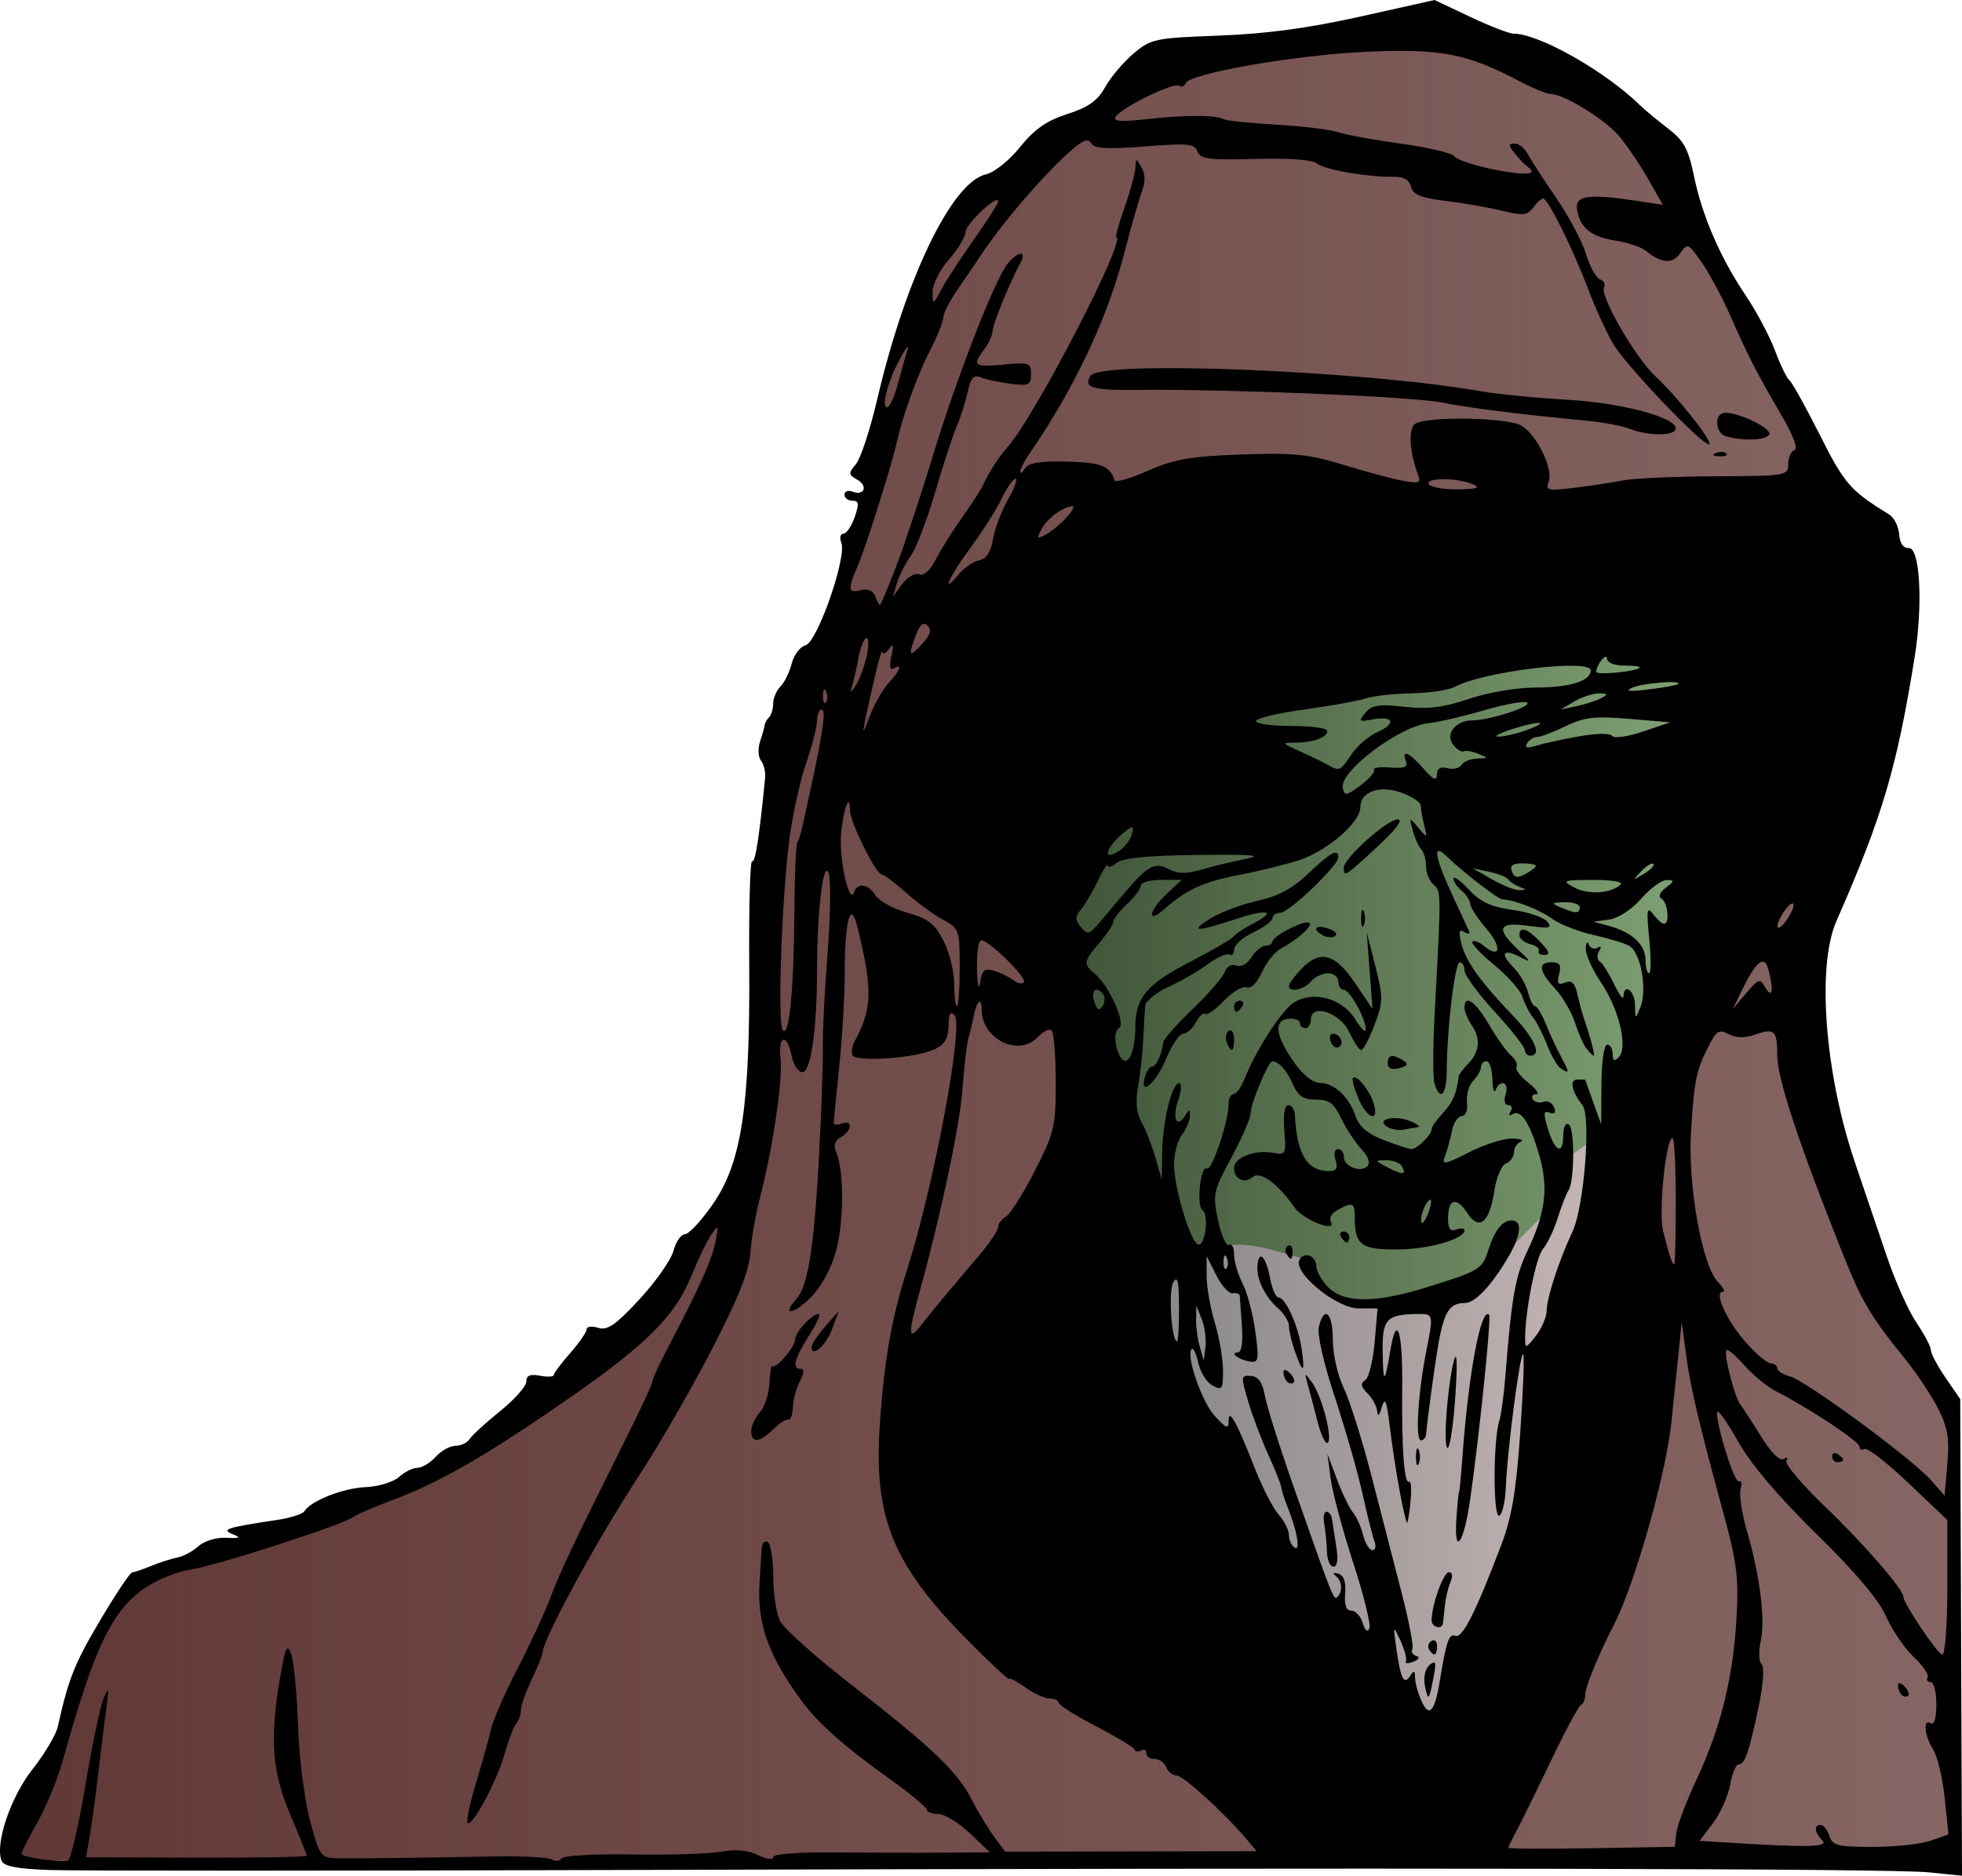
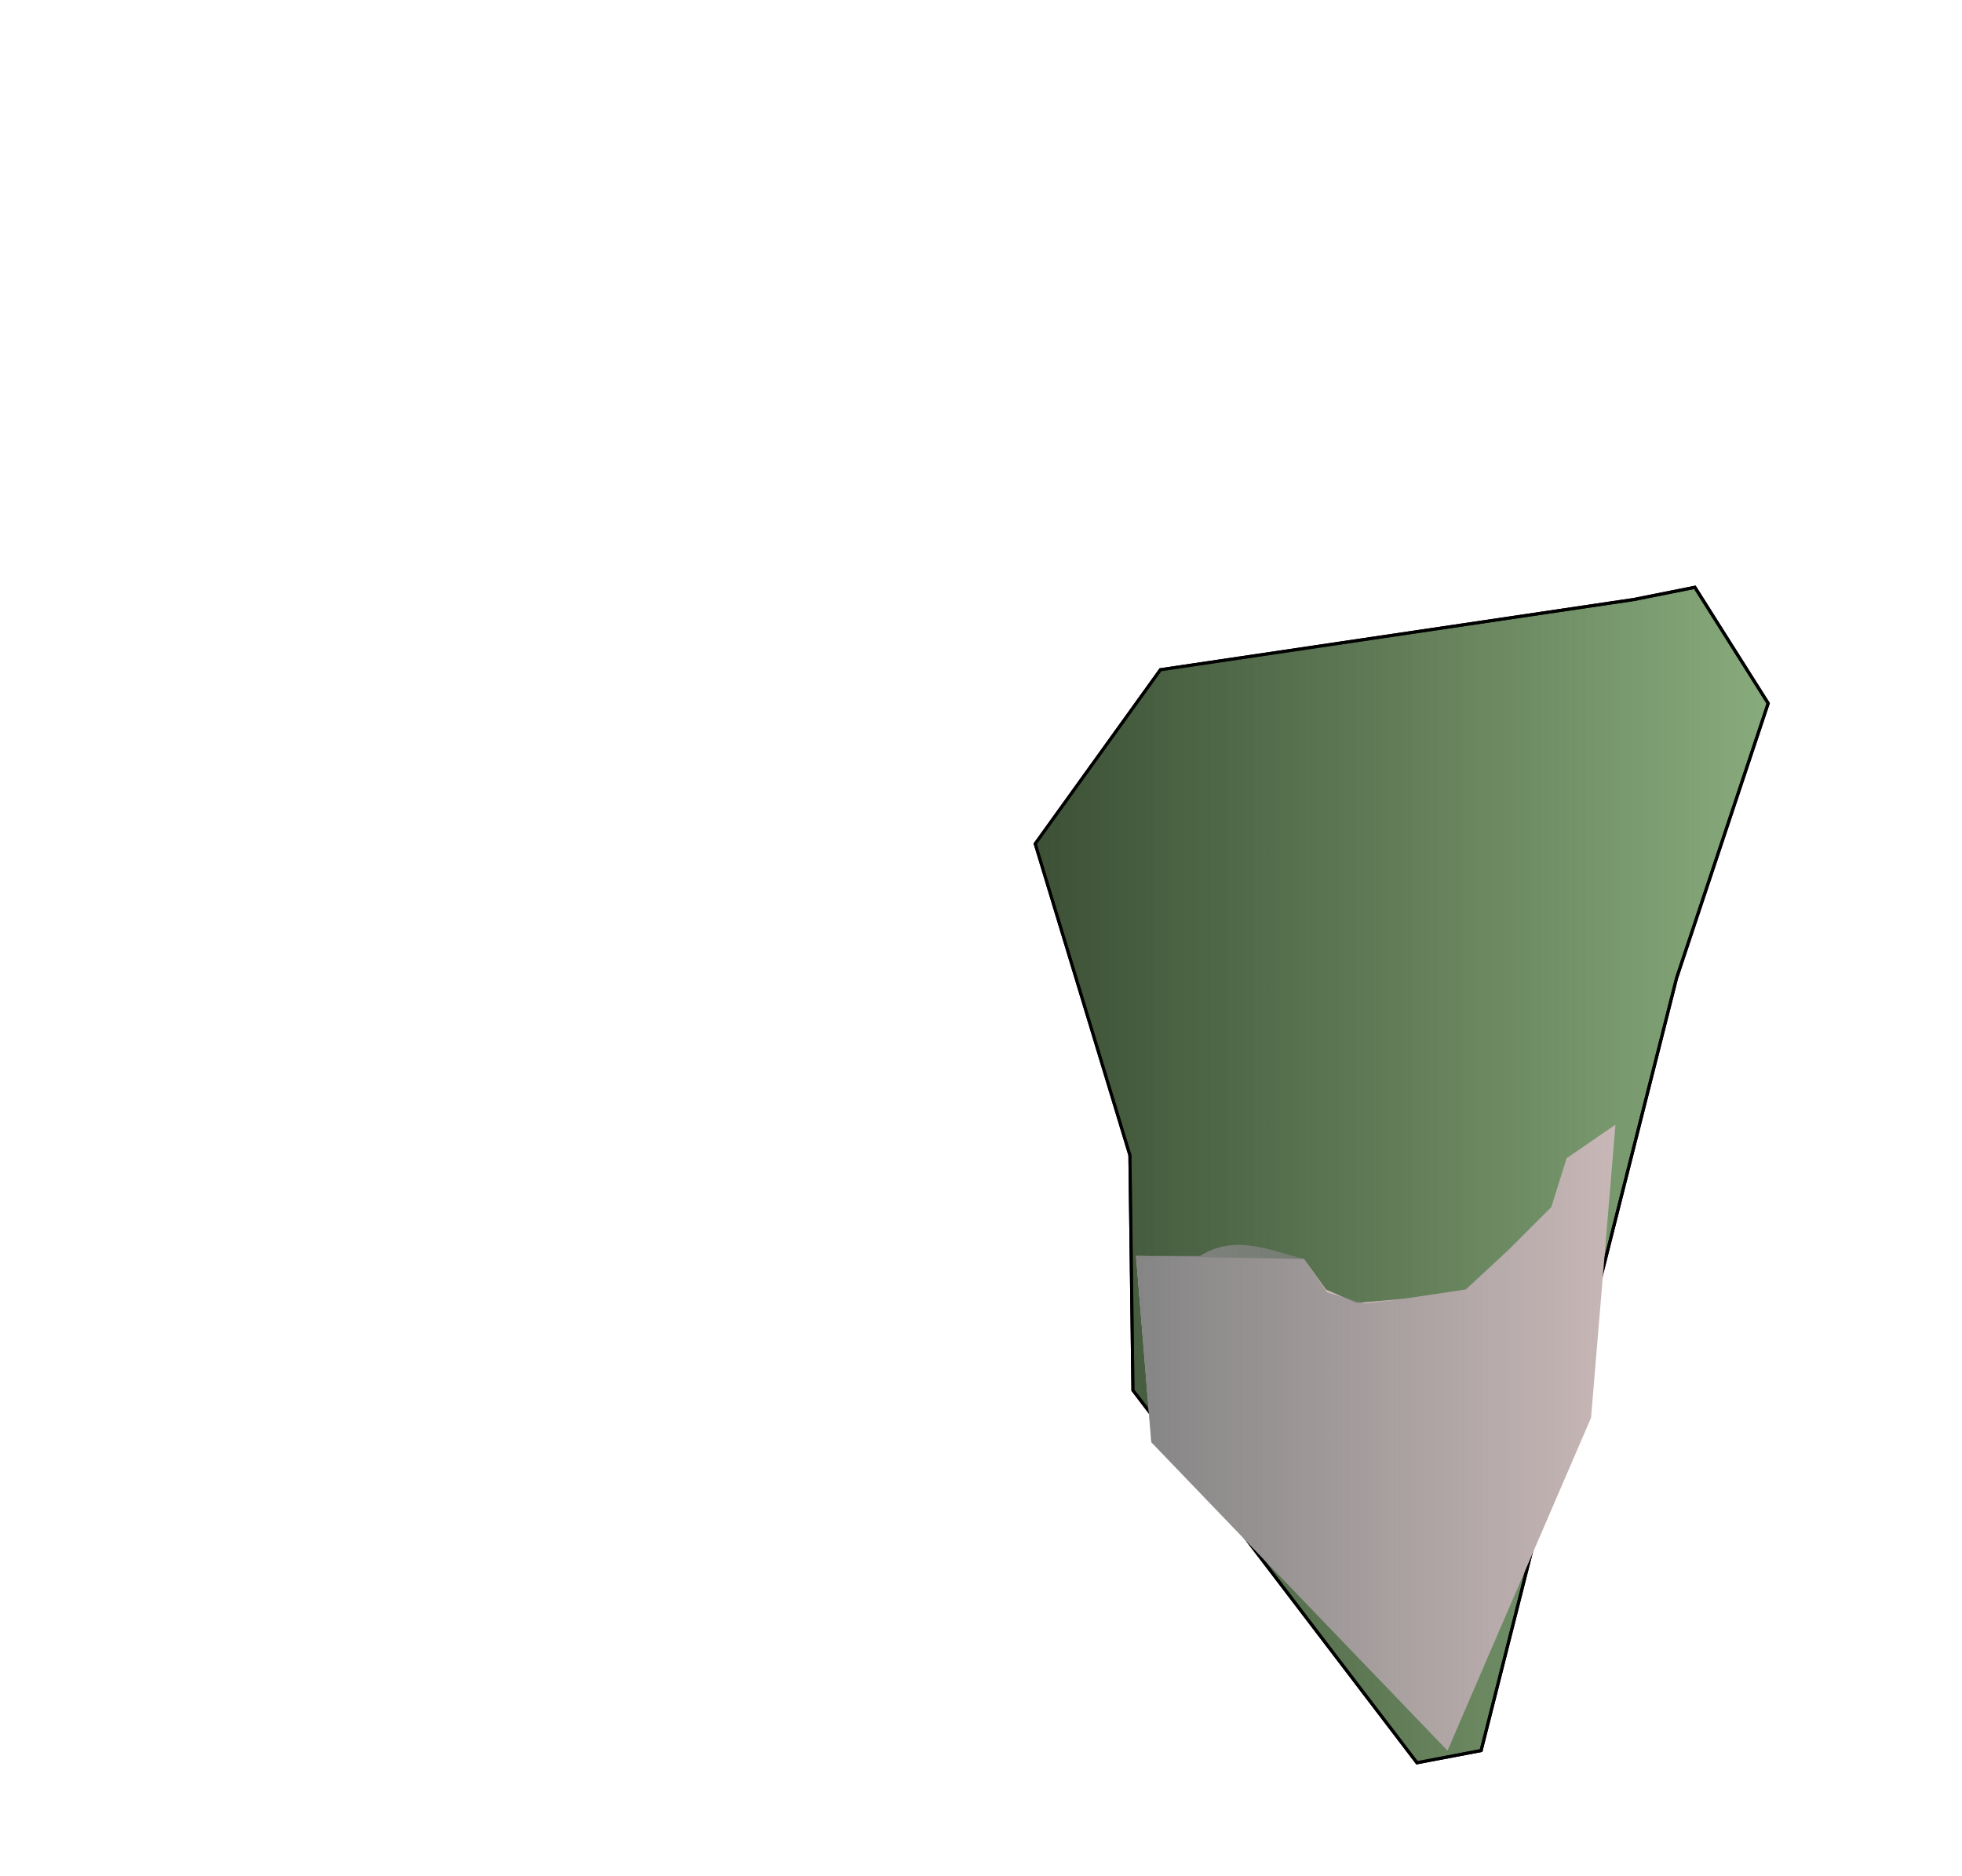
<svg xmlns="http://www.w3.org/2000/svg" xmlns:ns1="http://www.inkscape.org/namespaces/inkscape" xmlns:ns2="http://sodipodi.sourceforge.net/DTD/sodipodi-0.dtd" xmlns:xlink="http://www.w3.org/1999/xlink" version="1.0" width="631.871" height="604.228" id="svg2" ns1:version="0.92.2 5c3e80d, 2017-08-06" ns2:docname="scaryoldman-colour.svg">
  <ns2:namedview pagecolor="#ffffff" bordercolor="#666666" borderopacity="1" objecttolerance="10" gridtolerance="10" guidetolerance="10" ns1:pageopacity="0" ns1:pageshadow="2" ns1:window-width="1436" ns1:window-height="856" id="namedview1011" showgrid="false" ns1:snap-global="false" ns1:zoom="0.23" ns1:cx="430.20813" ns1:cy="57.556969" ns1:window-x="4" ns1:window-y="0" ns1:window-maximized="1" ns1:current-layer="svg2" />
  <defs id="defs4">
    <linearGradient ns1:collect="always" id="linearGradient1598">
      <stop style="stop-color:#858585;stop-opacity:1;" offset="0" id="stop1594" />
      <stop style="stop-color:#858585;stop-opacity:0;" offset="1" id="stop1596" />
    </linearGradient>
    <linearGradient ns1:collect="always" id="linearGradient1588">
      <stop style="stop-color:#3c5035;stop-opacity:1;" offset="0" id="stop1584" />
      <stop style="stop-color:#3c5035;stop-opacity:0;" offset="1" id="stop1586" />
    </linearGradient>
    <linearGradient ns1:collect="always" id="linearGradient1570">
      <stop style="stop-color:#603836;stop-opacity:1;" offset="0" id="stop1566" />
      <stop style="stop-color:#603836;stop-opacity:0;" offset="1" id="stop1568" />
    </linearGradient>
    <linearGradient ns1:collect="always" xlink:href="#linearGradient1570" id="linearGradient1572" x1="3.934" y1="304.26" x2="630.424" y2="304.26" gradientUnits="userSpaceOnUse" />
    <linearGradient ns1:collect="always" xlink:href="#linearGradient1588" id="linearGradient1590" x1="332.856" y1="378.51" x2="569.996" y2="378.51" gradientUnits="userSpaceOnUse" />
    <linearGradient ns1:collect="always" xlink:href="#linearGradient1598" id="linearGradient1600" x1="365.862" y1="463.095" x2="520.272" y2="463.095" gradientUnits="userSpaceOnUse" />
  </defs>
  <g id="g1610">
-     <path ns1:connector-curvature="0" id="path1015" d="m 453.394,7.243 -79.664,13.769 -53.109,39.34 -9.835,6.885 -11.802,21.637 -11.802,25.571 -4.918,23.604 -0.984,20.654 -16.72,52.126 -8.852,32.456 -8.852,50.159 v 67.862 l -14.753,27.538 -14.753,23.604 -21.637,24.588 -36.39,26.555 -25.571,14.753 -39.34,15.736 -29.505,8.851 -20.654,5.901 -10.819,15.736 -6.885,16.72 -11.802,29.505 -10.819,24.588 0.984,1.967 4.918,1.967 96.383,0.984 166.212,0.984 271.446,-2.95 h 85.565 l 0.984,-31.472 -1.967,-35.406 V 485.224 l 1.967,-31.472 -15.736,-23.604 -31.472,-73.763 -0.984,-80.647 9.835,-114.086 L 573.381,125.263 549.777,80.022 525.189,38.715 485.849,16.094 Z" style="fill:#866664;stroke:none;stroke-width:1px;stroke-linecap:butt;stroke-linejoin:miter;stroke-opacity:1;fill-opacity:1" />
-     <path style="fill:url(#linearGradient1572);stroke:none;stroke-width:1px;stroke-linecap:butt;stroke-linejoin:miter;stroke-opacity:1;fill-opacity:1" d="m 453.394,7.243 -79.664,13.769 -53.109,39.34 -9.835,6.885 -11.802,21.637 -11.802,25.571 -4.918,23.604 -0.984,20.654 -16.72,52.126 -8.852,32.456 -8.852,50.159 v 67.862 l -14.753,27.538 -14.753,23.604 -21.637,24.588 -36.39,26.555 -25.571,14.753 -39.34,15.736 -29.505,8.851 -20.654,5.901 -10.819,15.736 -6.885,16.72 -11.802,29.505 -10.819,24.588 0.984,1.967 4.918,1.967 96.383,0.984 166.212,0.984 271.446,-2.95 h 85.565 l 0.984,-31.472 -1.967,-35.406 V 485.224 l 1.967,-31.472 -15.736,-23.604 -31.472,-73.763 -0.984,-80.647 9.835,-114.086 L 573.381,125.263 549.777,80.022 525.189,38.715 485.849,16.094 Z" id="path1564" ns1:connector-curvature="0" />
    <path ns1:connector-curvature="0" id="path1560" d="m 526.173,193.125 -152.443,22.621 -40.324,56.06 30.489,100.317 0.984,75.73 91.466,119.987 20.654,-3.934 62.944,-248.826 29.505,-88.515 -23.604,-37.373 z" style="fill:#88ab7c;stroke:#000000;stroke-width:1px;stroke-linecap:butt;stroke-linejoin:miter;stroke-opacity:1;fill-opacity:1" />
    <path style="fill:url(#linearGradient1590);stroke:#000000;stroke-width:1px;stroke-linecap:butt;stroke-linejoin:miter;stroke-opacity:1;fill-opacity:1" d="m 526.173,193.125 -152.443,22.621 -40.324,56.06 30.489,100.317 0.984,75.73 91.466,119.987 20.654,-3.934 62.944,-248.826 29.505,-88.515 -23.604,-37.373 z" id="path1574" ns1:connector-curvature="0" />
-     <path ns2:nodetypes="ccccccccccccccc" ns1:connector-curvature="0" id="path1562" d="m 365.862,404.577 4.918,59.994 95.4,99.334 46.225,-107.202 7.868,-94.416 -15.736,10.819 -4.918,15.736 -13.769,13.769 -13.769,12.786 -19.67,2.95 -15.526,1.37 -9.84,-4.326 -7.089,-9.83 c -11.146,-2.872 -22.293,-8.074 -33.439,-0.984 z" style="fill:#c8b7b7;stroke:none;stroke-width:1px;stroke-linecap:butt;stroke-linejoin:miter;stroke-opacity:1" />
+     <path ns2:nodetypes="ccccccccccccccc" ns1:connector-curvature="0" id="path1562" d="m 365.862,404.577 4.918,59.994 95.4,99.334 46.225,-107.202 7.868,-94.416 -15.736,10.819 -4.918,15.736 -13.769,13.769 -13.769,12.786 -19.67,2.95 -15.526,1.37 -9.84,-4.326 -7.089,-9.83 z" style="fill:#c8b7b7;stroke:none;stroke-width:1px;stroke-linecap:butt;stroke-linejoin:miter;stroke-opacity:1" />
    <path style="fill:url(#linearGradient1600);fill-opacity:1;stroke:none;stroke-width:1px;stroke-linecap:butt;stroke-linejoin:miter;stroke-opacity:1" d="m 365.862,404.577 4.918,59.994 95.4,99.334 46.225,-107.202 7.868,-94.416 -15.736,10.819 -4.918,15.736 -13.769,13.769 -13.769,12.786 -19.67,2.95 -12.786,1.566 -12.189,-3.542 -7.481,-10.809 c -11.146,-2.872 -22.293,-8.074 -33.439,-0.984 z" id="path1592" ns1:connector-curvature="0" ns2:nodetypes="ccccccccccccccc" />
    <g id="layer1" transform="translate(65.629,98.909)">
-       <path style="fill:#000000" id="path2539" d="M -49.518,503.489 C -60.184,503.114 -64.441,502.29 -65.141,500.463 C -67.265,494.92 -62.189,479.934 -55.178,471.05 C -51.28,466.111 -47.618,459.955 -47.039,457.372 C -43.555,441.808 -41.649,437.02 -33.394,423.077 C -28.367,414.587 -23.709,407.617 -23.044,407.59 C -22.378,407.562 -19.595,406.621 -16.859,405.499 C -14.123,404.377 -10.336,403.163 -8.443,402.802 C -6.55,402.44 -3.521,400.803 -1.712,399.164 C 0.126,397.497 4.063,396.304 7.215,396.459 C 11.672,396.677 12.113,396.436 9.32,395.308 C 5.453,393.746 7.209,393.186 23.889,390.665 C 28.014,390.042 31.842,388.799 32.395,387.903 C 34.466,384.546 44.895,380.444 52.124,380.142 C 56.25,379.97 61.08,378.5 62.879,376.869 C 64.675,375.241 67.35,373.909 68.823,373.909 C 70.297,373.909 72.942,372.316 74.701,370.369 C 76.46,368.422 79.327,366.829 81.072,366.829 C 82.817,366.829 84.88,365.834 85.657,364.617 C 86.434,363.4 90.847,359.364 95.464,355.648 C 100.08,351.933 103.857,347.658 103.857,346.15 C 103.857,344.178 105.1,343.645 108.275,344.253 C 110.705,344.718 112.705,344.612 112.721,344.016 C 112.736,343.421 115.122,340.238 118.022,336.942 C 120.922,333.646 123.295,330.207 123.295,329.3 C 123.295,328.393 124.964,328.181 127.004,328.83 C 129.972,329.773 132.627,327.941 140.296,319.657 C 145.568,313.963 150.509,306.915 151.278,303.994 C 152.047,301.074 153.697,298.684 154.946,298.684 C 156.195,298.684 160.257,294.303 163.973,288.949 C 173.225,275.62 175.98,257.401 175.66,211.681 C 175.53,193.034 175.955,178.107 176.606,178.51 C 177.6,179.125 178.857,171.064 180.773,151.774 C 180.967,149.827 180.373,147.276 179.453,146.106 C 178.534,144.936 178.404,142.148 179.166,139.911 C 179.927,137.674 180.589,135.313 180.637,134.664 C 180.685,134.015 181.32,132.886 182.049,132.156 C 182.778,131.426 183.375,129.425 183.375,127.71 C 183.375,125.995 184.433,123.531 185.727,122.235 C 187.021,120.939 188.648,117.612 189.342,114.842 C 190.036,112.072 192.038,109.43 193.79,108.97 C 197.566,107.982 207.127,80.646 205.334,75.966 C 204.711,74.34 205.003,73.009 205.984,73.009 C 206.965,73.009 208.599,70.619 209.616,67.699 C 211.115,63.391 210.98,62.389 208.905,62.389 C 207.498,62.389 206.346,61.507 206.346,60.429 C 206.346,59.352 207.513,58.919 208.94,59.467 C 212.761,60.935 214.009,57.588 210.396,55.563 C 207.589,53.989 207.556,53.529 210.036,50.586 C 211.54,48.803 214.63,39.379 216.904,29.644 C 226,-9.303 240.912,-40.194 251.835,-42.721 C 254.594,-43.359 259.389,-47.191 262.892,-51.555 C 267.481,-57.273 271.398,-60.009 278.077,-62.16 C 284.878,-64.35 287.855,-66.463 290.261,-70.807 C 292.012,-73.97 296.111,-78.824 299.37,-81.596 C 305.031,-86.411 306.258,-86.671 326.944,-87.438 C 342.099,-88 355.763,-89.841 372.492,-93.575 L 396.391,-98.909 L 407.833,-93.487 C 414.127,-90.505 420.442,-88.064 421.867,-88.063 C 430.013,-88.059 451.37,-75.951 462.568,-64.989 C 464.095,-63.494 468.132,-60.141 471.54,-57.538 C 476.667,-53.621 478.111,-50.98 479.915,-42.232 C 482.581,-29.303 488.417,-15.84 496.645,-3.636 C 500.057,1.425 504.281,9.39 506.031,14.064 C 507.782,18.739 509.858,23.013 510.646,23.563 C 511.434,24.113 515.848,32.048 520.456,41.198 C 528.421,57.015 530.26,59.126 542.773,66.814 C 544.358,67.787 545.811,70.658 546.001,73.194 C 546.221,76.116 547.347,77.736 549.076,77.619 C 552.723,77.371 553.724,95.836 550.986,112.834 C 545.244,148.477 540.638,164.014 525.802,197.794 C 519.394,212.385 522.06,246.986 531.804,275.674 C 534.779,284.436 539.407,298.076 542.087,305.987 C 544.768,313.898 549.045,323.441 551.592,327.195 C 554.138,330.95 556.222,334.92 556.222,336.018 C 556.222,337.117 558.348,341.113 560.947,344.9 L 565.671,351.784 L 565.956,428.552 L 566.242,505.319 L 555.489,504.234 C 543.113,502.985 385.177,502.696 137.431,503.468 C 42.673,503.763 -41.454,503.773 -49.518,503.489 z M -38.173,476.46 C -35.984,463.378 -33.328,450.683 -32.27,448.25 C -30.586,444.375 -30.47,444.705 -31.335,450.905 C -31.878,454.799 -33.065,464.357 -33.973,472.145 C -34.88,479.933 -36.144,489.249 -36.781,492.847 L -37.938,499.39 L -2.382,499.499 C 17.175,499.559 33.175,499.287 33.175,498.894 C 33.175,498.502 30.79,492.565 27.874,485.702 C 21.961,471.783 21.167,461.052 24.592,441.35 C 26.292,431.574 26.856,430.396 28.155,433.914 C 29.004,436.212 29.993,446.551 30.353,456.889 C 30.72,467.403 32.427,480.949 34.228,487.632 C 37.293,499.003 37.708,499.585 42.822,499.697 C 48.294,499.816 65.594,499.618 94.14,499.11 C 102.888,498.954 110.984,499.407 112.131,500.117 C 113.277,500.827 114.675,500.662 115.238,499.751 C 115.804,498.833 125.906,498.265 137.89,498.477 C 149.786,498.688 162.7,498.283 166.588,497.577 C 171.314,496.719 175.265,497.086 178.515,498.686 C 181.223,500.019 183.375,500.313 183.375,499.351 C 183.375,498.317 191.369,497.701 203.254,497.817 C 214.187,497.923 229.892,497.959 238.153,497.895 L 253.173,497.779 L 246.665,491.599 C 243.085,488.201 238.513,485.42 236.504,485.42 C 234.495,485.42 232.852,484.789 232.852,484.018 C 232.852,483.248 226.736,478.27 219.261,472.956 C 206.947,464.203 197.886,456.162 193.093,449.735 C 181.966,434.811 178.131,424.307 178.98,411.08 C 179.261,406.699 179.57,401.674 179.666,399.913 C 179.762,398.151 180.636,397.203 181.607,397.805 C 182.579,398.406 183.386,403.431 183.401,408.972 C 183.415,414.512 184.409,420.98 185.609,423.347 C 186.81,425.713 197.334,435.075 208.997,444.153 C 234.847,464.272 242.707,471.804 247.389,480.94 C 249.369,484.805 252.585,490.128 254.535,492.769 L 258.08,497.572 L 298.576,497.498 L 339.073,497.423 L 335.896,493.634 C 328.866,485.248 315.46,473.03 313.29,473.03 C 312.019,473.03 310.523,471.835 309.963,470.375 C 309.404,468.914 307.728,467.72 306.24,467.72 C 304.752,467.72 303.534,466.876 303.534,465.845 C 303.534,464.814 302.807,464.421 301.918,464.971 C 301.029,465.522 300.035,465.369 299.709,464.633 C 299.383,463.897 293.756,460.507 287.204,457.1 C 280.652,453.692 275.284,450.307 275.276,449.577 C 275.268,448.847 273.992,448.25 272.442,448.25 C 270.891,448.25 267.313,446.602 264.49,444.589 C 261.667,442.576 259.358,441.381 259.358,441.934 C 259.358,442.487 253.195,436.715 245.663,429.107 C 222.09,405.297 215.78,389.934 217.669,360.957 C 219.046,339.842 221.435,325.994 226.363,310.575 C 235.145,283.094 244.84,231.219 241.769,228.143 C 240.482,226.854 239.912,227.609 239.893,230.628 C 239.856,236.564 238.173,238.606 231.968,240.24 C 223.963,242.348 210.05,242.866 208.958,241.097 C 208.428,240.237 208.764,238.107 209.706,236.364 C 214.721,227.083 215.231,221.115 212.211,207.038 C 209.829,195.937 208.906,193.827 207.771,196.898 C 206.984,199.031 206.382,206.477 206.435,213.445 C 206.487,220.413 205.714,234.079 204.717,243.814 C 203.719,253.549 202.883,262.087 202.858,262.786 C 202.833,263.486 204.005,263.6 205.463,263.039 C 209.07,261.653 208.838,265.357 205.19,267.402 C 203.133,268.555 202.692,270.025 203.703,272.358 C 206.243,278.219 206.166,294.875 203.554,304.315 C 202.034,309.809 198.811,315.694 195.515,318.996 C 189.868,324.653 185.898,325.078 190.883,319.493 C 194.907,314.984 196.9,300.854 198.565,265.054 C 199.108,253.372 199.479,240.628 199.391,236.734 C 199.302,232.84 199.989,219.839 200.916,207.843 C 201.844,195.848 201.984,184.354 201.226,182.302 C 199.556,177.782 197.511,194.596 197.511,212.839 C 197.511,232.508 195.554,246.469 192.797,246.469 C 191.454,246.469 189.877,244.08 189.294,241.159 C 187.818,233.764 184.908,234.485 185.739,242.04 C 186.5,248.953 183.402,270.135 179.267,286.294 C 177.772,292.135 176.342,300.1 176.09,303.994 C 175.7,310.01 173.149,316.844 165.851,331.429 C 159.043,345.034 147.687,364.927 140.086,376.564 C 126.533,397.315 109.278,429.006 109.098,433.477 C 109.066,434.301 107.502,438.161 105.624,442.055 C 103.747,445.949 102.183,450.369 102.15,451.878 C 102.117,453.387 101.429,455.378 100.621,456.303 C 99.813,457.228 98.154,461.569 96.934,465.95 C 94.509,474.66 86.42,489.783 84.966,488.326 C 84.465,487.825 85.697,481.988 87.704,475.355 C 89.71,468.722 91.889,460.905 92.547,457.985 C 93.204,455.064 97.045,446.303 101.082,438.515 C 105.119,430.727 109.911,420.372 111.729,415.505 C 114.83,407.208 119.306,397.8 137.206,361.961 C 141.217,353.928 144.503,346.76 144.507,346.03 C 144.511,345.301 146.598,340.722 149.145,335.854 C 159.759,315.567 163.54,307.201 164.741,301.339 C 165.901,295.678 165.797,295.449 163.534,298.684 C 162.171,300.631 159.363,306.405 157.294,311.516 C 151.087,326.845 140.366,336.655 102.09,362.035 C 85.754,372.867 72.78,379.858 60.586,384.396 C 54.767,386.563 49.2,388.968 48.217,389.741 C 45.101,392.192 4.357,405.383 -3.933,406.626 C -8.306,407.281 -15.005,409.945 -18.819,412.546 C -29.658,419.936 -35.265,431.694 -45.454,468.398 C -47.044,474.126 -50.677,482.952 -53.528,488.011 C -56.379,493.071 -58.711,497.696 -58.711,498.289 C -58.711,499.312 -47.314,500.991 -43.806,500.485 C -42.897,500.353 -40.362,489.543 -38.173,476.46 z M 176.306,362.101 C 176.306,360.474 177.55,357.767 179.07,356.084 C 180.59,354.402 181.982,350.23 182.162,346.814 C 182.343,343.398 182.756,340.862 183.08,341.179 C 184.191,342.264 190.443,334.97 190.443,332.589 C 190.443,330.186 195.877,324.349 198.114,324.349 C 198.779,324.349 197.324,327.519 194.883,331.394 C 190.115,338.959 189.358,342.049 192.272,342.049 C 193.452,342.049 193.357,343.443 192.003,345.976 C 190.849,348.136 189.827,351.919 189.732,354.384 C 189.637,356.848 188.963,358.665 188.234,358.422 C 187.505,358.179 185.318,359.572 183.375,361.519 C 179.067,365.834 176.306,366.062 176.306,362.101 z M 195.744,335.012 C 195.744,334.124 197.708,331.162 200.109,328.431 L 204.474,323.464 L 202.39,329.17 C 200.446,334.491 195.744,338.625 195.744,335.012 z M 474.22,491.671 C 474.474,489.283 477.418,481.476 480.762,474.324 C 488.55,457.666 492.517,441.668 493.616,422.492 C 494.349,409.695 493.738,404.462 489.835,390.126 C 481.454,359.341 478.852,348.354 477.397,337.602 L 475.963,327.004 L 474.707,339.394 C 474.017,346.209 473.063,355.369 472.588,359.749 C 470.773,376.507 460.731,411.733 454.12,424.538 C 449.185,434.097 444.898,444.524 444.898,446.969 C 444.898,448.484 444.282,449.99 443.53,450.315 C 442.777,450.639 438.357,458.87 433.706,468.605 C 429.056,478.34 424.105,488.419 422.705,491.003 C 421.305,493.587 420.159,495.976 420.159,496.313 C 420.159,496.649 432.219,496.72 446.958,496.469 L 473.757,496.014 L 474.22,491.671 z M 521.234,493.916 C 518.703,491.38 518.473,488.96 520.762,488.96 C 521.668,488.96 522.915,490.553 523.532,492.5 C 524.518,495.613 526.205,496.04 537.523,496.04 C 544.602,496.04 552.979,495.137 556.139,494.034 L 561.884,492.027 L 560.674,480.316 C 560.009,473.875 558.337,466.841 556.96,464.684 C 554.084,460.183 553.597,454.589 556.222,456.215 C 557.289,456.875 557.989,454.463 557.989,450.124 C 557.989,446.173 557.147,442.94 556.118,442.94 C 555.089,442.94 554.663,442.265 555.171,441.44 C 555.68,440.616 553.648,437.629 550.655,434.803 C 547.662,431.977 543.67,426.108 541.783,421.762 C 539.508,416.523 531.949,407.573 519.358,395.212 C 506.752,382.835 498.191,372.696 493.898,365.059 C 490.341,358.732 487.403,354.697 487.369,356.093 C 487.252,360.904 493.058,379.15 494.434,378.298 C 495.192,377.829 495.414,378.973 494.926,380.841 C 494.439,382.708 495.396,388.882 497.054,394.561 C 501.199,408.76 502.952,422.965 501.406,429.832 C 500.693,432.997 500.826,436.303 501.702,437.18 C 502.646,438.126 502.245,443.763 500.717,451.035 C 497.669,465.541 496.289,469.49 494.266,469.49 C 493.442,469.49 492.215,472.477 491.538,476.127 C 490.861,479.778 488.377,485.312 486.018,488.425 L 481.727,494.085 L 492.027,494.728 C 517.017,496.287 523.424,496.109 521.234,493.916 z M 546.798,447.07 C 546.15,446.421 545.62,445.067 545.62,444.061 C 545.62,442.952 546.443,443.056 547.711,444.326 C 548.861,445.478 549.391,446.832 548.889,447.335 C 548.387,447.838 547.446,447.719 546.798,447.07 z M 398.024,442.792 C 400.188,429.59 401.006,427.23 403.136,428.049 C 405.366,428.906 409.685,420.31 417.889,398.69 C 421.229,389.887 422.657,381.424 423.969,362.664 C 424.913,349.178 425.338,337.797 424.916,337.374 C 423.953,336.409 419.787,368.23 419.335,380.003 C 419.151,384.815 418.182,389.025 417.182,389.358 C 415.219,390.014 415.239,365.149 417.207,358.864 C 417.817,356.917 418.692,350.545 419.153,344.704 C 421.187,318.901 422.343,312.316 426.303,303.994 C 432.213,291.573 433.161,283.541 429.981,272.816 C 426.933,262.532 424.152,258.366 421.453,260.037 C 420.385,260.699 420.142,260.319 420.874,259.133 C 421.567,258.009 421.239,257.089 420.144,257.089 C 418.958,257.089 418.607,255.659 419.276,253.549 C 420.48,249.748 417.513,248.535 416.028,252.222 C 415.538,253.439 415.074,251.845 414.998,248.682 C 414.921,245.518 414.063,242.929 413.091,242.929 C 412.119,242.929 411.324,243.782 411.324,244.826 C 411.324,245.869 410.2,247.848 408.826,249.224 C 407.452,250.6 406.548,253.729 406.816,256.178 C 407.103,258.798 406.404,260.629 405.117,260.629 C 403.914,260.629 402.489,262.82 401.95,265.497 C 401.41,268.174 400.404,271.828 399.713,273.618 C 398.609,276.477 399.551,276.316 407.482,272.29 C 412.446,269.771 418.721,267.772 421.426,267.849 C 424.131,267.926 425.35,268.39 424.135,268.881 C 422.92,269.372 421.926,270.928 421.926,272.337 C 421.926,273.747 420.772,275.344 419.36,275.887 C 417.949,276.429 416.273,280.361 415.634,284.624 C 414.076,295.035 410.747,297.725 406.831,291.738 C 403.367,286.442 400.722,287.278 400.722,293.668 C 400.722,296.95 401.444,297.901 403.372,297.159 C 404.83,296.599 406.023,296.717 406.023,297.423 C 406.023,300.227 394.671,303.487 384.572,303.582 C 372.924,303.692 370.755,302.165 370.709,293.817 C 370.679,288.4 370.198,288.137 365.215,290.808 C 363.308,291.83 362.286,293.54 362.944,294.606 C 365.276,298.386 354.109,294.09 351.365,290.152 C 345.916,282.331 340.269,278.206 337.81,280.25 C 335.058,282.538 331.807,280.938 331.807,277.296 C 331.807,274.003 338.617,271.352 344.288,272.438 C 348.467,273.238 348.614,272.952 347.997,265.18 C 347.592,260.083 348.074,257.089 349.299,257.089 C 350.369,257.089 351.31,258.483 351.39,260.187 C 351.981,272.795 355.31,278.329 362.303,278.329 C 364.815,278.329 365.347,277.471 364.497,274.789 C 363.854,272.758 364.18,271.249 365.262,271.249 C 366.299,271.249 367.148,272.359 367.148,273.715 C 367.148,276.838 372.494,278.992 374.717,276.765 C 375.776,275.704 375.048,273.636 372.743,271.158 C 370.734,268.998 367.821,264.551 366.269,261.275 C 363.999,256.482 362.421,255.319 358.192,255.319 C 354.153,255.319 352.441,254.191 350.801,250.452 C 348.801,245.893 346.251,243.019 344.151,242.956 C 342.831,242.917 337.108,256.63 337.108,259.832 C 337.108,261.327 334.334,267.697 330.943,273.987 C 325.063,284.896 324.866,285.832 326.675,294.278 C 327.718,299.149 329.299,302.683 330.189,302.132 C 331.079,301.581 331.812,302.969 331.818,305.217 C 331.824,307.465 333.048,311.647 334.539,314.511 C 336.03,317.375 337.878,324.319 338.646,329.942 C 339.913,339.222 339.747,340.12 336.853,339.678 C 333.268,339.13 330.199,336.739 333.082,336.739 C 334.212,336.739 334.707,333.432 334.338,328.332 C 334.004,323.708 333.696,319.327 333.652,318.597 C 333.609,317.867 332.606,317.468 331.424,317.712 C 330.241,317.955 327.857,315.367 326.125,311.959 L 322.977,305.764 L 322.974,312.12 C 322.973,315.616 324.156,322.387 325.603,327.166 C 327.05,331.944 328.243,338.869 328.253,342.554 C 328.271,348.613 327.948,349.08 324.882,347.436 C 323.017,346.437 320.954,343.166 320.296,340.168 C 319.639,337.169 318.677,335.141 318.159,335.66 C 316.192,337.63 321.399,352.698 325.626,357.265 C 329.466,361.416 330.041,361.6 330.051,358.68 C 330.064,354.457 332.739,359.386 338.793,374.794 C 341.088,380.635 344.431,387.059 346.222,389.069 C 348.012,391.078 349.477,394.018 349.477,395.602 C 349.477,397.185 350.304,398.993 351.315,399.618 C 353.3,400.847 352.107,394.148 348.943,386.299 C 347.962,383.866 347.074,381.078 346.971,380.104 C 346.868,379.131 345.006,374.455 342.834,369.714 C 340.662,364.973 337.749,357.261 336.36,352.576 C 333.955,344.462 333.996,344.071 337.229,344.315 C 339.645,344.497 340.951,346.376 341.762,350.833 C 342.388,354.277 346.83,368.245 351.633,381.874 C 363.922,416.749 363.899,416.693 365.143,415.447 C 366.874,413.714 366.58,410.353 364.556,408.732 C 363.444,407.841 363.766,407.571 365.381,408.04 C 367.148,408.553 367.882,410.663 367.583,414.37 C 367.278,418.147 367.92,419.93 369.585,419.93 C 370.934,419.93 372.581,421.722 373.245,423.912 C 374.005,426.414 374.799,427.052 375.384,425.627 C 375.896,424.38 373.536,414.822 370.14,404.387 C 366.744,393.952 363.498,381.83 362.926,377.449 L 361.886,369.484 L 364.958,377.671 C 366.648,382.174 368.961,386.957 370.098,388.301 C 371.235,389.645 372.712,392.93 373.382,395.602 C 374.051,398.274 375.393,400.46 376.364,400.46 C 377.334,400.46 377.633,399.166 377.027,397.585 C 376.421,396.003 374.664,389.034 373.123,382.097 C 371.581,375.16 367.571,361.166 364.211,350.999 C 360.605,340.09 358.52,330.841 359.124,328.432 C 360.883,321.41 363.614,323.97 363.614,332.641 C 363.614,337.288 365.152,344.115 367.114,348.175 C 369.039,352.158 373.074,364.955 376.079,376.611 C 379.084,388.267 383.468,405.256 385.821,414.363 C 388.174,423.47 389.701,431.566 389.214,432.354 C 388.728,433.142 389.289,434.107 390.461,434.499 C 391.782,434.94 391.416,435.662 389.496,436.4 C 387.794,437.054 386.73,437.001 387.131,436.282 C 387.532,435.563 386.76,432.585 385.415,429.665 C 383.002,424.428 382.984,424.464 384.097,432.32 C 385.467,441.989 386.547,444.076 388.546,440.916 C 389.739,439.031 390.071,439.163 390.092,441.529 C 390.107,443.187 391.06,446.611 392.209,449.138 C 394.639,454.478 396.43,452.524 398.024,442.792 z M 393.237,443.91 C 392.744,441.326 393.4,438.575 394.783,437.425 C 396.758,435.784 396.983,436.491 396.049,441.396 C 394.589,449.066 394.275,449.347 393.237,443.91 z M 394.612,432.442 C 394.053,431.536 394.404,430.294 395.392,429.682 C 396.379,429.071 397.188,429.812 397.188,431.33 C 397.188,434.439 396.127,434.897 394.612,432.442 z M 395.43,423.027 C 395.452,418.093 399.243,407.54 400.994,407.54 C 402.11,407.54 402.325,408.791 401.526,410.637 C 400.789,412.341 399.973,415.726 399.714,418.16 C 399.454,420.593 399.177,423.182 399.098,423.912 C 398.852,426.19 395.42,425.362 395.43,423.027 z M 361.715,400.902 C 361.643,398.225 361.25,394.242 360.843,392.052 C 360.435,389.862 360.759,388.069 361.563,388.069 C 362.367,388.069 363.158,389.065 363.321,390.282 C 363.485,391.499 364.102,395.481 364.693,399.132 C 365.393,403.46 365.085,405.77 363.807,405.77 C 362.729,405.77 361.787,403.579 361.715,400.902 z M 403.409,390.456 C 403.718,385.736 404.094,381.874 404.245,381.874 C 404.397,381.874 404.897,376.697 405.357,370.369 C 407.318,343.379 411.332,321.998 413.946,324.616 C 414.708,325.379 410.907,362.491 407.859,384.048 C 405.861,398.177 402.598,402.876 403.409,390.456 z M 385.139,381.432 C 384.091,375.834 382.656,366.475 381.949,360.634 C 380.924,352.158 380.407,350.908 379.384,354.439 C 378.634,357.028 378.029,357.631 377.926,355.893 C 377.829,354.259 376.428,351.598 374.813,349.98 C 372.621,347.785 372.418,346.703 374.012,345.716 C 375.186,344.989 376.568,339.485 377.082,333.486 L 378.016,322.579 L 371.992,322.579 C 364.689,322.579 350.453,310.796 352.922,306.794 C 354.589,304.093 358.312,305.711 358.312,309.138 C 358.312,310.392 359.789,313.123 361.594,315.208 C 366.452,320.818 376.508,321.09 392.889,316.052 C 410.877,310.521 411.675,310.053 413.665,303.868 C 415.783,297.283 418.174,294.259 421.259,294.259 C 424.797,294.259 424.245,299.111 419.873,306.44 C 414.486,315.471 409.405,320.805 406.157,320.836 C 400.398,320.892 398.894,324.159 396.341,342.151 C 394.898,352.317 393.704,361.63 393.686,362.847 C 393.668,364.064 392.899,365.059 391.977,365.059 C 390.122,365.059 391.059,349.659 393.732,336.21 C 396.03,324.649 395.972,324.346 391.445,324.373 C 380.885,324.438 379.508,325.855 379.657,336.503 C 379.804,347.072 380.311,347.03 382.103,336.297 C 384.187,323.816 386.138,329.644 385.954,347.802 C 385.749,367.97 386.6,379.419 388.227,378.412 C 388.818,378.046 389.004,380.866 388.641,384.678 C 388.278,388.49 387.771,391.61 387.513,391.61 C 387.256,391.61 386.187,387.03 385.139,381.432 z M 390.398,370.369 C 390.398,367.936 390.799,366.94 391.29,368.157 C 391.78,369.374 391.78,371.365 391.29,372.582 C 390.799,373.799 390.398,372.803 390.398,370.369 z M 400.202,356.815 C 400.679,350.154 401.759,342.315 402.603,339.394 C 403.591,335.975 403.775,339.756 403.12,350.014 C 402.56,358.776 401.48,366.615 400.719,367.435 C 399.958,368.255 399.726,363.476 400.202,356.815 z M 358.744,359.237 C 357.699,355.138 356.289,349.793 355.61,347.359 C 354.425,343.113 354.479,343.077 356.949,346.474 C 360.129,350.847 363.715,364.787 361.943,365.885 C 361.228,366.327 359.788,363.336 358.744,359.237 z M 348.888,346.179 C 348.24,345.53 347.71,344.176 347.71,343.17 C 347.71,342.061 348.533,342.166 349.801,343.436 C 350.951,344.588 351.481,345.942 350.979,346.445 C 350.477,346.948 349.536,346.828 348.888,346.179 z M 351.417,336.475 C 350.35,333.409 349.477,329.719 349.477,328.275 C 349.477,326.831 348.012,324.361 346.221,322.787 C 341.767,318.872 338.997,313.259 339.33,308.824 C 339.735,303.443 342.088,305.792 343.421,312.906 C 344.053,316.279 345.256,319.039 346.094,319.039 C 348.364,319.039 352.372,327.858 353.534,335.412 C 354.781,343.513 354.003,343.904 351.417,336.475 z M 348.669,305.002 C 348.11,304.095 348.328,302.936 349.154,302.424 C 349.98,301.913 350.655,302.655 350.655,304.072 C 350.655,307.057 350.098,307.317 348.669,305.002 z M 366.264,299.569 C 365.664,298.596 366.014,297.799 367.043,297.799 C 368.073,297.799 368.915,298.596 368.915,299.569 C 368.915,300.543 368.564,301.339 368.136,301.339 C 367.707,301.339 366.865,300.543 366.264,299.569 z M 561.523,412.408 L 561.523,390.726 L 548.957,378.795 C 542.046,372.233 535.684,367.301 534.821,367.836 C 533.957,368.371 533.25,368.036 533.25,367.093 C 533.25,365.459 516.817,354.577 506.154,349.15 C 503.399,347.748 498.902,344.042 496.16,340.914 C 493.418,337.785 490.817,335.584 490.38,336.021 C 489.375,337.028 493.001,351.188 494.87,353.554 C 495.638,354.528 498.633,359.149 501.525,363.824 C 504.744,369.028 507.567,371.839 508.804,371.073 C 509.963,370.356 510.344,370.601 509.699,371.647 C 509.08,372.651 514.715,379.338 522.223,386.507 C 534.292,398.031 547.387,413.115 547.387,415.493 C 547.387,417.623 558.474,434.09 559.908,434.09 C 560.796,434.09 561.523,424.333 561.523,412.408 z M 524.415,370.265 C 524.415,369.234 525.21,368.883 526.182,369.484 C 527.154,370.086 527.949,370.93 527.949,371.359 C 527.949,371.788 527.154,372.139 526.182,372.139 C 525.21,372.139 524.415,371.296 524.415,370.265 z M 558.528,354.801 C 556.395,350.619 551.624,343.451 547.926,338.871 C 536.519,324.744 533.976,320.413 527.438,303.971 C 513.516,268.958 506.745,248.4 506.745,241.144 C 506.745,233.007 505.879,232.178 499.651,234.353 C 496.232,235.547 493.497,235.503 491.093,234.214 C 488.045,232.58 487.16,233.108 484.643,238.067 C 480.607,246.017 480.031,248.808 478.976,265.568 C 477.887,282.843 482.564,308.978 487.657,314.079 C 489.408,315.834 490.087,317.269 489.166,317.269 C 486.217,317.269 490.6,326.724 496.769,333.67 C 499.998,337.305 503.563,340.279 504.692,340.279 C 505.821,340.279 506.745,340.99 506.745,341.857 C 506.745,342.725 508.567,343.894 510.794,344.454 C 515.815,345.716 550.206,371.019 556.222,377.877 L 560.64,382.913 L 561.523,372.659 C 562.234,364.406 561.65,360.92 558.528,354.801 z M 321.398,326.051 L 319.661,321.694 L 319.574,326.119 C 319.525,328.553 320.066,332.536 320.775,334.969 L 322.064,339.394 L 322.599,334.901 C 322.893,332.43 322.353,328.447 321.398,326.051 z M 432.489,323.244 C 432.533,319.067 436.396,307.249 440.782,297.874 C 444.566,289.785 446.855,260.72 443.993,257.089 C 440.46,252.606 439.739,248.829 442.416,248.829 C 443.781,248.829 444.91,248.895 444.925,248.977 C 444.939,249.058 446.097,252.31 447.498,256.204 L 450.044,263.284 L 450.122,250.452 C 450.166,243.128 450.958,237.619 451.966,237.619 C 452.938,237.619 453.733,238.973 453.733,240.628 C 453.733,242.823 454.261,243.109 455.684,241.683 C 458.734,238.628 455.839,226.258 450.084,217.753 C 447.267,213.59 445.011,208.591 445.07,206.644 C 445.129,204.697 445.58,204.105 446.072,205.328 C 446.564,206.55 447.817,207.025 448.856,206.382 C 450.032,205.653 450.223,206.058 449.362,207.453 C 448.602,208.686 448.711,210.203 449.606,210.824 C 450.5,211.446 452.572,214.742 454.209,218.149 C 455.847,221.556 457.205,223.348 457.227,222.132 C 457.31,217.593 460.806,220.111 460.913,224.787 C 461.024,229.588 461.048,229.598 462.678,225.524 C 464.976,219.782 462.751,207.752 459.022,205.752 C 457.331,204.846 452.07,203.255 447.331,202.216 C 442.591,201.177 436.606,198.796 434.031,196.926 C 430.045,194.031 422.244,191.021 418.106,190.782 C 416.759,190.704 405.002,181.582 400.338,176.996 C 395.68,172.417 396.276,176.796 401.994,189.166 C 404.637,194.885 407.126,200.272 407.524,201.138 C 407.923,202.004 407.234,202.084 405.994,201.316 C 404.268,200.248 404.04,201.123 405.019,205.053 C 406.457,210.823 411.061,217.257 421.725,228.401 C 428.657,235.645 431.035,241.159 427.227,241.159 C 426.256,241.159 425.46,240.356 425.46,239.374 C 425.46,238.392 421.087,232.823 415.742,226.999 C 410.396,221.175 406.023,215.208 406.023,213.739 C 406.023,212.271 405.332,211.069 404.488,211.069 C 402.92,211.069 400.36,232.476 400.307,246.027 C 400.276,253.793 398.212,256.03 396.388,250.273 C 395.817,248.472 395.822,238.316 396.398,227.706 C 398.537,188.366 398.535,188.144 396.052,186.08 C 394.733,184.983 393.653,182.351 393.653,180.231 C 393.653,178.111 392.948,175.62 392.085,174.695 C 391.222,173.771 389.988,171.023 389.343,168.589 C 388.191,164.247 388.225,164.231 391.132,167.704 C 394.041,171.18 394.076,171.164 393.015,166.819 C 392.421,164.385 391.924,161.558 391.911,160.537 C 391.897,159.516 389.13,157.681 385.76,156.461 C 378.652,153.886 372.449,156.106 372.449,161.224 C 372.449,165.995 361.918,175.129 353.011,178.082 C 348.638,179.533 339.891,181.704 333.574,182.908 C 321.949,185.123 316.488,187.617 309.277,194.004 C 303.548,199.079 304.363,194.384 310.142,189.016 L 314.984,184.519 L 308.375,184.519 C 304.741,184.519 301.767,185.353 301.767,186.373 C 301.767,187.393 299.779,190.073 297.349,192.329 C 294.92,194.584 292.931,197.135 292.929,197.997 C 292.928,198.859 290.94,201.878 288.512,204.707 C 283.331,210.741 283.183,211.646 286.876,214.716 C 291.595,218.639 297.07,230.841 294.754,232.275 C 293.528,233.034 293.192,235.387 293.904,238.229 C 296.045,246.772 299.975,242.593 300.026,231.722 C 300.069,222.462 303.721,218.13 317.485,211.011 C 324.672,207.294 331.033,203.595 331.621,202.791 C 332.209,201.986 334.877,200.199 337.55,198.82 C 345.758,194.582 342.948,193.666 332.416,197.147 C 319.51,201.411 317.109,201.318 324.448,196.836 C 327.69,194.856 334.449,192.341 339.468,191.246 C 345.995,189.821 350.626,187.32 355.729,182.462 C 362.917,175.618 365.381,174.3 365.381,177.299 C 365.381,179.925 349.438,195.139 346.687,195.139 C 345.306,195.139 344.176,195.898 344.176,196.826 C 344.176,197.754 341.393,199.836 337.991,201.453 C 334.59,203.07 331.807,205.543 331.807,206.95 C 331.807,208.357 331.13,209.089 330.303,208.577 C 329.477,208.065 326.32,209.48 323.288,211.72 C 320.256,213.961 314.571,217.241 310.655,219.01 C 306.738,220.779 303.388,223.5 303.21,225.055 C 303.032,226.611 302.729,231.468 302.538,235.849 C 302.347,240.23 301.608,247.084 300.897,251.081 C 300.009,256.069 300.358,259.678 302.01,262.586 C 303.334,264.917 305.333,270.01 306.453,273.904 L 308.488,280.984 L 308.671,272.134 C 308.884,261.891 311.814,250.009 314.127,250.009 C 315.009,250.009 314.881,252.418 313.84,255.409 C 311.81,261.243 313.289,264.828 315.972,260.578 C 317.411,258.3 317.613,258.306 317.587,260.629 C 317.571,262.089 316.39,264.83 314.964,266.72 C 313.537,268.61 312.418,272.99 312.477,276.455 C 312.612,284.334 317.952,301.736 320.321,302.016 C 322.605,302.285 323.77,292.328 321.62,290.911 C 319.58,289.567 321.031,276.243 323.079,277.511 C 324.635,278.474 330.04,262.368 330.04,256.768 C 330.04,254.998 330.757,253.549 331.634,253.549 C 332.511,253.549 334.098,251.359 335.161,248.682 C 338.786,239.558 346.818,226.995 350.78,224.255 C 356.879,220.036 366.653,222.562 370.84,229.439 C 372.689,232.478 374.206,233.929 374.209,232.664 C 374.219,229.176 369.058,219.919 367.102,219.919 C 366.155,219.919 365.381,218.724 365.381,217.264 C 365.381,215.804 363.888,214.609 362.063,214.609 C 360.238,214.609 357.755,215.804 356.545,217.264 C 354.319,219.951 349.477,220.938 349.477,218.706 C 349.477,218.038 351.206,215.649 353.319,213.396 C 359.404,206.908 364.243,208.107 370.723,217.707 L 376.399,226.114 L 375.458,213.724 L 374.517,201.334 L 377.299,212.287 C 379.881,222.452 379.86,223.82 377.002,231.314 C 375.309,235.755 373.393,239.372 372.744,239.351 C 372.096,239.33 370.373,236.741 368.915,233.598 C 365.971,227.251 356.545,224.156 356.545,229.536 C 356.545,231.061 355.75,232.309 354.778,232.309 C 353.806,232.309 353.011,231.562 353.011,230.649 C 353.011,229.736 351.421,229.109 349.477,229.256 C 344.544,229.628 345.015,234.458 350.803,242.838 C 353.896,247.318 357.061,249.899 359.512,249.942 C 364.183,250.023 368.755,254.333 370.993,260.763 C 372.146,264.075 374.941,266.411 380.121,268.393 C 384.227,269.964 388.214,271.249 388.979,271.249 C 390.756,271.249 395.421,266.617 395.421,264.852 C 395.421,264.115 397.069,261.755 399.083,259.607 C 402.238,256.243 403.518,253.274 404.121,247.923 C 404.195,247.262 405.521,245.454 407.068,243.905 C 410.85,240.117 411.333,235.695 408.426,231.473 C 407.104,229.553 406.023,226.964 406.023,225.72 C 406.023,221.2 409.51,223.634 413.98,231.274 C 416.495,235.572 419.7,240.043 421.103,241.209 C 422.506,242.376 423.258,243.973 422.773,244.758 C 422.289,245.543 423.995,247.842 426.565,249.867 C 429.135,251.892 430.289,253.549 429.128,253.549 C 427.968,253.549 427.489,254.311 428.063,255.242 C 428.638,256.173 430.172,256.525 431.474,256.025 C 432.775,255.525 434.299,256.316 434.861,257.782 C 435.54,259.554 435.064,260.134 433.444,259.511 C 431.435,258.739 431.347,259.691 432.947,264.912 C 435.206,272.285 437.83,273.257 437.83,266.72 C 437.83,264.158 438.596,262.664 439.592,263.282 C 441.534,264.484 441.474,281.704 439.518,284.524 C 438.843,285.498 437.291,289.48 436.07,293.374 C 434.848,297.268 432.708,301.766 431.313,303.369 C 429.016,306.009 425.526,323.495 425.535,332.314 C 425.539,335.553 425.833,335.478 428.994,331.429 C 430.895,328.996 432.468,325.312 432.489,323.244 z M 381.129,264.073 C 377.272,261.685 383.317,260.162 388.468,262.223 C 390.834,263.17 391.975,264.056 391.003,264.192 C 390.031,264.329 387.951,264.691 386.38,264.998 C 384.81,265.305 382.447,264.889 381.129,264.073 z M 371.822,254.877 C 370.5,251.713 369.721,248.773 370.092,248.344 C 371.21,247.052 375.522,252.392 376.796,256.647 C 378.66,262.874 374.554,261.413 371.822,254.877 z M 303.057,248.107 C 303.546,246.233 304.595,244.699 305.388,244.699 C 306.723,244.699 308.453,240.928 309.041,236.734 C 309.178,235.761 313.433,230.982 318.496,226.114 C 323.56,221.247 328.199,215.884 328.805,214.196 C 329.45,212.399 330.987,211.544 332.516,212.132 C 334.037,212.717 336.085,211.597 337.426,209.447 C 338.69,207.419 340.727,205.759 341.951,205.759 C 343.175,205.759 344.176,205.11 344.176,204.317 C 344.176,203.524 346.959,201.545 350.361,199.92 C 360.06,195.287 357.004,200.993 346.687,206.777 C 344.82,207.824 342.144,211.235 340.74,214.357 C 339.209,217.764 337.254,219.675 335.853,219.136 C 334.569,218.643 331.268,220.598 328.517,223.481 C 325.766,226.365 323.06,228.268 322.503,227.71 C 321.946,227.152 320.603,228.357 319.518,230.387 C 318.434,232.418 316.58,234.082 315.399,234.086 C 314.219,234.089 311.809,237.608 310.045,241.906 C 306.775,249.871 301.336,254.697 303.057,248.107 z M 381.284,243.648 C 381.284,240.825 382.859,240.53 386.293,242.711 C 388.086,243.849 387.768,244.439 384.968,245.173 C 382.524,245.813 381.284,245.3 381.284,243.648 z M 436.846,245.115 C 435.819,244.399 433.899,241.026 432.579,237.619 C 431.259,234.212 429.212,230.229 428.029,228.769 C 426.846,227.309 425.355,224.392 424.716,222.288 C 424.077,220.183 419.964,215.514 415.575,211.912 C 411.187,208.31 408.018,204.94 408.534,204.424 C 409.05,203.907 410.657,204.47 412.105,205.674 C 417.5,210.159 418.291,206.395 413.206,200.434 C 410.306,197.035 407.901,193.356 407.862,192.258 C 407.822,191.161 406.597,189.271 405.139,188.059 C 403.681,186.847 402.489,185.072 402.489,184.115 C 402.489,183.158 404.704,184.75 407.412,187.654 C 411.129,191.64 414.57,193.241 421.459,194.19 C 426.478,194.881 431.514,196.57 432.652,197.943 C 434.401,200.054 433.458,200.266 426.556,199.319 C 416.903,197.993 415.986,200.117 423.252,206.975 C 427.586,211.067 427.665,211.329 423.984,209.402 C 418.428,206.494 417.265,208.17 421.734,212.647 C 423.734,214.65 425.874,218.301 426.49,220.759 C 427.107,223.218 428.125,225.229 428.755,225.229 C 429.384,225.229 430.945,227.818 432.223,230.982 C 433.501,234.145 435.728,238.924 437.172,241.602 C 439.934,246.723 439.886,247.232 436.846,245.115 z M 445.345,238.947 C 444.38,237.73 442.695,233.94 441.598,230.526 C 440.502,227.111 437.616,222.168 435.183,219.54 C 429.898,213.831 429.555,211.069 434.13,211.069 C 436.716,211.069 437.266,211.961 436.497,214.908 C 435.704,217.945 436.104,218.512 438.411,217.625 C 440.568,216.796 441.601,217.755 442.377,221.309 C 442.954,223.952 443.84,227.309 444.346,228.769 C 446.513,235.024 448.145,241.159 447.642,241.159 C 447.342,241.159 446.309,240.163 445.345,238.947 z M 329.422,236.791 C 328.875,235.362 329.187,233.722 330.117,233.146 C 331.046,232.571 331.807,233.74 331.807,235.745 C 331.807,240.018 330.824,240.45 329.422,236.791 z M 362.971,236.724 C 362.413,235.269 362.681,234.079 363.565,234.079 C 365.96,234.079 367.448,237.225 365.595,238.372 C 364.709,238.92 363.528,238.179 362.971,236.724 z M 331.807,225.229 C 331.807,224.256 332.649,223.459 333.678,223.459 C 334.707,223.459 335.058,224.256 334.457,225.229 C 333.857,226.203 333.015,226.999 332.586,226.999 C 332.157,226.999 331.807,226.203 331.807,225.229 z M 429.936,207.435 C 430.368,206.735 429.14,205.747 427.208,205.241 C 425.275,204.735 423.693,203.449 423.693,202.385 C 423.693,199.285 426.313,200.131 430.485,204.579 C 433.358,207.642 433.686,208.709 431.754,208.709 C 430.322,208.709 429.504,208.136 429.936,207.435 z M 360.046,202.198 C 356.631,200.084 358.388,198.829 362.613,200.366 C 364.492,201.049 365.249,202.091 364.295,202.682 C 363.342,203.272 361.43,203.055 360.046,202.198 z M 372.728,196.909 C 372.728,194.475 373.129,193.48 373.619,194.696 C 374.109,195.913 374.109,197.905 373.619,199.121 C 373.129,200.338 372.728,199.343 372.728,196.909 z M 367.148,180.639 C 367.148,177.543 381.086,165.047 384.525,165.06 C 386.394,165.067 383.971,168.299 377.892,173.91 C 367.45,183.547 367.148,183.737 367.148,180.639 z M 314.082,322.137 C 314.041,313.694 313.598,311.815 312.212,314.201 C 310.596,316.98 311.656,333.199 313.453,333.199 C 313.829,333.199 314.112,328.221 314.082,322.137 z M 239.749,317.269 C 242.629,313.862 247.424,308.181 250.405,304.646 C 253.385,301.11 255.824,297.366 255.824,296.326 C 255.824,295.286 256.95,293.798 258.328,293.02 C 259.705,292.241 263.879,285.63 267.605,278.329 C 273.916,265.958 274.378,264.01 274.378,249.718 C 274.378,241.284 273.786,233.788 273.064,233.062 C 272.341,232.336 270.353,233.263 268.646,235.123 C 262.581,241.73 250.522,235.867 250.522,226.31 C 250.522,221.995 248.893,223.457 247.891,228.671 C 247.476,230.827 246.737,233.922 246.248,235.548 C 245.759,237.174 244.91,244.478 244.361,251.779 C 243.449,263.91 237.528,291.87 230.38,317.798 C 226.723,331.065 226.882,333.331 231.091,327.889 C 232.973,325.456 236.869,320.677 239.749,317.269 z M 329.48,306.317 C 328.916,304.905 328.497,305.325 328.412,307.387 C 328.335,309.253 328.753,310.298 329.34,309.71 C 329.927,309.122 329.99,307.595 329.48,306.317 z M 474.062,288.064 C 474.067,276.869 473.602,267.709 473.029,267.709 C 470.844,267.709 468.433,291.688 470.004,297.799 C 472.051,305.763 472.94,308.419 473.557,308.419 C 473.83,308.419 474.058,299.259 474.062,288.064 z M 395.269,288.064 C 395.323,287.091 394.596,287.489 393.653,288.949 C 392.711,290.409 391.984,292.799 392.038,294.259 C 392.14,297.063 395.085,291.417 395.269,288.064 z M 385.774,276.677 C 385.134,275.639 382.867,274.801 380.738,274.815 C 377.025,274.84 377.047,274.937 381.284,277.173 C 386.134,279.733 387.563,279.576 385.774,276.677 z M 190.193,195.515 C 190.261,183.553 190.701,173.142 191.171,172.381 C 191.999,171.039 192.469,169.12 195.9,153.101 C 199.571,135.961 200.404,129.649 198.998,129.649 C 198.18,129.649 197.511,131.239 197.511,133.182 C 197.511,135.125 195.926,141.303 193.988,146.912 C 192.05,152.52 189.632,163.475 188.615,171.257 C 186.15,190.11 184.722,230.22 186.421,232.86 C 188.451,236.012 190.053,220.144 190.193,195.515 z M 289.353,220.937 C 287.011,218.591 285.555,220.594 286.951,224.239 C 287.871,226.641 288.432,226.793 289.57,224.95 C 290.366,223.659 290.269,221.854 289.353,220.937 z M 243.454,212.757 C 243.454,200.606 243.312,200.207 237.924,197.269 C 234.883,195.611 229.515,191.669 225.996,188.51 C 222.478,185.351 219.016,182.762 218.304,182.757 C 216.489,182.746 208.113,165.813 208.113,162.158 C 208.113,156.039 205.994,161.521 205.242,169.584 C 204.494,177.61 207.911,193.038 209.433,188.501 C 210.518,185.267 214.026,185.8 216.368,189.555 C 217.488,191.352 222.095,193.857 226.606,195.122 C 233.327,197.007 235.43,198.642 238.248,204.175 C 240.139,207.889 241.687,214.146 241.687,218.079 C 241.687,222.011 242.085,225.229 242.571,225.229 C 243.057,225.229 243.454,219.617 243.454,212.757 z M 502.95,219.264 C 505.157,223.069 505.648,219.947 503.88,213.345 C 502.603,208.574 499.929,210.676 495.407,220.006 L 492.446,226.114 L 496.738,221.034 C 500.775,216.258 501.145,216.152 502.95,219.264 z M 254.623,213.861 C 256.741,214.511 259.487,215.855 260.726,216.848 C 261.964,217.841 263.478,218.152 264.09,217.539 C 265.348,216.279 252.928,203.989 250.397,203.989 C 249.494,203.989 248.875,208.171 249.02,213.282 C 249.17,218.54 249.608,220.427 250.029,217.627 C 250.653,213.478 251.394,212.871 254.623,213.861 z M 465.516,203.547 C 464.584,194.095 464.769,192.935 466.784,195.581 C 468.081,197.285 469.651,198.679 470.273,198.679 C 472.162,198.679 471.535,191.889 469.531,190.649 C 468.347,189.916 468.835,188.595 470.856,187.06 C 473.678,184.917 473.712,184.625 471.145,184.575 C 469.545,184.544 465.845,187.246 462.923,190.58 C 459.817,194.124 455.521,196.921 452.579,197.316 L 447.548,197.991 L 452.85,199.458 C 460.115,201.468 464.335,205.51 464.335,210.458 C 464.335,212.741 464.846,214.609 465.471,214.609 C 466.095,214.609 466.115,209.631 465.516,203.547 z M 296.466,188.806 C 303.967,179.963 306.323,178.685 310.744,181.055 C 313.596,182.584 316.361,182.647 321.018,181.289 C 324.522,180.267 330.967,178.711 335.341,177.832 C 341.49,176.596 338.017,176.294 320.022,176.501 C 303.758,176.688 295.909,177.468 293.958,179.091 C 292.421,180.368 291.138,180.718 291.105,179.868 C 291.072,179.019 289.68,181.195 288.012,184.703 C 286.344,188.212 283.889,192.393 282.555,193.996 C 280.531,196.427 280.52,197.38 282.485,199.752 C 284.614,202.321 285.186,202.182 288.444,198.304 C 290.426,195.944 294.036,191.67 296.466,188.806 z M 511.99,192.588 C 511.959,191.557 510.766,192.26 509.339,194.15 C 507.912,196.039 506.77,198.429 506.801,199.46 C 506.832,200.491 508.025,199.788 509.451,197.898 C 510.878,196.008 512.021,193.619 511.99,192.588 z M 443.131,193.369 C 443.131,192.395 440.944,191.655 438.271,191.723 C 433.965,191.834 433.815,192.021 436.946,193.369 C 441.773,195.446 443.131,195.446 443.131,193.369 z M 456.295,186.06 C 457.265,185.17 453.536,184.53 447.46,184.545 C 437.601,184.57 437.221,184.721 441.364,186.979 C 445.796,189.395 453.158,188.942 456.295,186.06 z M 423.693,186.769 C 422.235,186.213 420.637,185.144 420.142,184.394 C 419.646,183.644 416.863,182.529 413.957,181.916 L 408.673,180.803 L 414.858,184.357 C 418.26,186.311 422.235,187.881 423.693,187.845 C 426.049,187.787 426.049,187.667 423.693,186.769 z M 428.994,180.032 C 428.994,179.579 427.031,179.209 424.632,179.209 C 421.505,179.209 420.554,179.951 421.275,181.832 C 422.035,183.817 423.095,184.017 425.637,182.654 C 427.484,181.664 428.994,180.484 428.994,180.032 z M 466.864,179.381 C 466.399,178.916 464.646,179.97 462.968,181.725 C 460.054,184.772 460.091,184.81 463.813,182.571 C 465.956,181.282 467.328,179.847 466.864,179.381 z M 298.864,169.903 C 299.606,167.061 299.322,166.93 296.768,168.93 C 290.682,173.698 288.916,178.876 294.585,175.329 C 296.467,174.152 298.392,171.71 298.864,169.903 z M 376.847,149.088 C 376.427,148.407 378.792,148.065 382.103,148.328 C 386.68,148.692 387.893,148.208 387.164,146.308 C 385.643,142.337 388.157,143.393 392.799,148.676 C 396.033,152.357 397.089,152.829 397.132,150.612 C 397.17,148.62 398.257,147.96 400.522,148.554 C 402.356,149.034 404.391,148.561 405.044,147.503 C 405.697,146.445 407.974,145.523 410.103,145.454 C 413.82,145.335 413.833,145.273 410.44,143.906 C 408.497,143.123 406.4,142.772 405.781,143.126 C 405.162,143.48 403.674,142.584 402.473,141.134 C 399.642,137.718 403.028,133.201 408.448,133.162 C 414.164,133.121 428.057,128.601 426.131,127.409 C 425.199,126.832 418.902,127.974 412.137,129.946 C 405.373,131.919 397.421,133.764 394.467,134.047 C 385.187,134.934 365.785,149.531 366.808,154.855 C 367.337,157.605 367.878,157.534 372.502,154.11 C 375.312,152.029 377.267,149.769 376.847,149.088 z M 369.593,144.131 C 371.424,141.393 375.206,138.141 377.997,136.903 C 384.185,134.159 383.204,131.544 376.467,132.827 C 371.998,133.677 371.787,133.49 374.079,130.712 C 376.142,128.212 378.392,127.863 386.618,128.767 C 394.284,129.61 399.191,129.01 407.462,126.219 C 413.696,124.116 422.847,122.569 429.055,122.569 C 439.923,122.569 446.665,120.458 446.665,117.057 C 446.665,113.197 412.233,117.345 402.948,122.322 C 400.986,123.374 394.713,124.321 389.007,124.427 C 383.302,124.533 376.646,125.275 374.216,126.077 C 371.786,126.878 362.841,128.49 354.337,129.659 C 345.833,130.829 338.875,132.499 338.875,133.372 C 338.875,134.245 344.044,134.959 350.361,134.959 C 356.678,134.959 361.847,135.67 361.847,136.539 C 361.847,138.627 357.385,140.259 351.541,140.309 C 347.041,140.348 347.108,140.476 353.011,143.123 C 356.413,144.648 360.389,146.575 361.847,147.404 C 365.763,149.63 365.975,149.541 369.593,144.131 z M 442.983,138.28 C 448.567,137.293 452.983,137.245 453.585,138.167 C 454.155,139.039 458.566,138.41 463.442,136.76 L 472.268,133.775 L 459.025,132.658 C 447.95,131.725 444.605,132.112 438.597,135.02 C 434.646,136.934 430.518,138.499 429.424,138.499 C 428.331,138.499 426.867,139.421 426.172,140.548 C 425.274,142.003 426.139,142.217 429.16,141.285 C 431.499,140.564 437.719,139.212 442.983,138.28 z M 220.539,121.146 C 224.281,117.122 225.167,114.567 222.179,116.418 C 220.983,117.158 220.724,115.802 221.438,112.54 C 222.278,108.7 222.094,108.146 220.653,110.179 C 219.617,111.639 218.676,112.037 218.562,111.064 C 218.447,110.09 217.35,113.675 216.124,119.029 C 211.717,138.277 211.533,139.633 214.344,132.134 C 215.838,128.147 218.626,123.203 220.539,121.146 z M 425.287,136.524 C 433.759,133.566 430.929,132.971 421.856,135.802 C 417.521,137.155 415.247,138.315 416.803,138.38 C 418.359,138.446 422.177,137.61 425.287,136.524 z M 450.199,125.924 C 452.319,124.742 452.142,124.448 449.316,124.455 C 447.372,124.46 443.793,125.637 441.364,127.071 L 436.946,129.678 L 442.247,128.539 C 445.163,127.913 448.741,126.736 450.199,125.924 z M 200.485,124.007 C 199.921,122.595 199.502,123.014 199.417,125.076 C 199.341,126.942 199.758,127.988 200.346,127.399 C 200.933,126.811 200.996,125.285 200.485,124.007 z M 213.481,112.539 C 214.211,109.294 214.186,106.639 213.425,106.639 C 212.664,106.639 211.508,109.483 210.857,112.959 C 210.206,116.436 209.262,120.617 208.76,122.252 C 208.084,124.451 208.406,124.342 209.999,121.832 C 211.183,119.966 212.75,115.784 213.481,112.539 z M 474.791,121.457 C 476.34,120.072 463.278,121.127 459.918,122.659 C 457.539,123.743 459.271,123.918 465.219,123.193 C 470.078,122.6 474.386,121.819 474.791,121.457 z M 462.421,116.189 C 462.826,115.804 460.639,115.489 457.562,115.489 C 454.278,115.489 451.955,114.575 451.939,113.276 C 451.912,111.031 448.515,115.16 448.459,117.507 C 448.432,118.66 461.077,117.466 462.421,116.189 z M 233.124,102.663 C 231.758,101.295 230.695,102.125 229.383,105.581 C 226.735,112.557 227.088,113.114 231.291,108.595 C 233.968,105.717 234.489,104.03 233.124,102.663 z M 222.797,84.071 C 225.349,77.5 230.71,61.371 234.711,48.229 C 242.679,22.056 254.904,-9.291 259.042,-14.164 C 262.448,-18.175 265.196,-18.175 262.969,-14.164 C 259.677,-8.236 254.056,5.569 254,7.864 C 253.969,9.134 252.777,11.72 251.35,13.609 C 247.361,18.892 248.073,19.455 257.591,18.538 C 265.795,17.749 266.426,17.969 266.426,21.618 C 266.426,25.13 265.721,25.459 259.799,24.703 C 256.155,24.237 251.857,23.31 250.248,22.643 C 247.982,21.702 247.034,22.749 246.037,27.299 C 245.329,30.528 243.72,35.562 242.462,38.486 C 241.205,41.411 238.08,50.972 235.519,59.734 C 232.957,68.495 229.433,77.67 227.688,80.123 C 225.942,82.575 223.931,86.558 223.218,88.973 L 221.922,93.364 L 224.92,89.262 C 226.569,87.007 229.021,85.585 230.371,86.104 C 231.892,86.689 233.923,84.885 235.717,81.355 C 237.308,78.225 241.165,72.079 244.287,67.699 C 247.409,63.318 250.482,58.539 251.115,57.079 C 252.634,53.579 256.203,48.048 258.754,45.242 C 267.434,35.694 297.606,-22.572 293.87,-22.572 C 293.501,-22.572 294.729,-26.932 296.599,-32.262 C 298.47,-37.592 300.024,-43.367 300.054,-45.095 C 300.104,-48.052 300.217,-48.047 301.981,-45.009 C 303.263,-42.801 303.293,-40.284 302.076,-37.044 C 301.097,-34.438 298.555,-25.567 296.426,-17.33 C 291.001,3.667 280.507,25.926 266.179,46.829 C 264.371,49.467 262.904,52.255 262.919,53.024 C 262.934,53.794 263.65,53.31 264.51,51.95 C 265.636,50.167 269.441,49.568 278.116,49.807 C 289.18,50.112 291.704,51.11 293.373,55.837 C 293.648,56.614 298.462,55.217 304.071,52.732 C 312.513,48.992 317.683,48.091 334.071,47.501 C 351.022,46.891 355.779,47.374 367.136,50.859 C 374.431,53.097 383.069,55.41 386.33,55.997 C 391.47,56.923 392.097,56.653 391.039,53.974 C 388.345,47.15 387.859,39.008 390.066,37.642 C 394.259,35.046 420.346,35.554 424.551,38.314 C 429.569,41.607 434.66,52.297 433.123,56.311 C 432.052,59.105 432.866,59.29 441.51,58.218 C 446.775,57.565 453.866,56.489 457.267,55.825 C 460.669,55.162 473.988,54.576 486.865,54.522 C 509.669,54.426 510.277,54.324 510.278,50.589 C 510.278,48.479 511.174,46.455 512.268,46.089 C 513.487,45.682 511.947,41.463 508.293,35.198 C 500.11,21.17 497.162,15.443 491.77,3.093 C 489.22,-2.748 485.068,-10.525 482.545,-14.189 C 478.137,-20.59 477.86,-20.715 475.515,-17.361 C 473.005,-13.771 469.455,-14.03 464.335,-18.176 C 462.878,-19.357 458.559,-20.802 454.739,-21.388 C 446.956,-22.581 443.416,-25.341 442.313,-31.078 C 441.378,-35.943 445.433,-36.61 461.376,-34.216 L 469.899,-32.935 L 464.908,-41.688 C 462.164,-46.502 457.875,-52.733 455.379,-55.534 C 450.642,-60.849 437.925,-68.592 433.931,-68.592 C 432.658,-68.592 428.045,-70.473 423.679,-72.772 C 406.754,-81.687 398.452,-83.281 374.406,-82.231 C 351.766,-81.244 317.273,-75.223 316.194,-72.071 C 315.868,-71.119 314.904,-70.771 314.052,-71.299 C 312.206,-72.442 295.498,-64.239 293.685,-61.301 C 292.748,-59.783 295.345,-59.585 303.721,-60.537 C 315.791,-61.909 326.218,-61.898 328.458,-60.512 C 329.213,-60.045 336.835,-59.254 345.397,-58.754 C 353.958,-58.255 362.951,-57.156 365.381,-56.312 C 367.81,-55.468 376.955,-53.799 385.702,-52.603 C 394.449,-51.407 402.148,-49.577 402.811,-48.537 C 403.474,-47.497 408.993,-45.629 415.075,-44.386 C 425.615,-42.232 430.014,-42.565 426.293,-45.235 C 425.349,-45.913 423.486,-47.861 422.152,-49.564 C 420.094,-52.193 420.097,-52.662 422.174,-52.662 C 423.521,-52.662 425.407,-51.163 426.367,-49.331 C 427.326,-47.498 431.463,-41.112 435.56,-35.137 C 439.657,-29.163 443.982,-21.021 445.172,-17.044 C 446.361,-13.067 448.372,-9.414 449.64,-8.927 C 450.908,-8.439 451.506,-7.328 450.969,-6.457 C 449.388,-3.894 460.963,16.243 467.498,22.3 C 474.533,28.819 485.897,43.151 484.858,44.192 C 483.526,45.526 458.169,19.085 454.019,12.035 C 451.757,8.192 448.083,0.199 445.856,-5.727 C 441.024,-18.587 432.909,-34.962 431.368,-34.962 C 430.763,-34.962 429.305,-33.642 428.128,-32.03 C 426.301,-29.528 424.848,-29.379 418.214,-31.01 C 413.939,-32.061 405.766,-33.485 400.054,-34.173 C 392.01,-35.144 389.472,-36.175 388.801,-38.746 C 388.22,-40.97 386.398,-42.033 383.284,-41.965 C 375.089,-41.788 361.042,-44.212 358.499,-46.242 C 356.963,-47.468 349.463,-48.024 338.589,-47.716 C 323.796,-47.299 320.974,-47.663 320.037,-50.111 C 319.076,-52.617 316.841,-52.832 303.069,-51.74 C 291.371,-50.812 286.859,-51.047 285.88,-52.635 C 284.889,-54.241 283.545,-53.955 280.588,-51.512 C 271.92,-44.349 256.841,-26.932 249.639,-15.763 C 248.667,-14.256 245.685,-9.875 243.012,-6.027 C 240.34,-2.179 238.153,2.044 238.153,3.358 C 238.153,4.672 236.196,9.53 233.805,14.155 C 229.827,21.846 225.109,34.943 223.125,43.804 C 221.465,51.213 213.101,77.684 210.662,83.246 C 207.278,90.963 207.442,92.323 211.626,91.227 C 213.854,90.644 215.539,91.352 216.233,93.163 C 216.834,94.734 217.513,96.019 217.742,96.019 C 217.97,96.019 220.245,90.642 222.797,84.071 z M 486.976,47.019 C 488.251,46.508 489.775,46.571 490.363,47.159 C 490.95,47.747 489.906,48.166 488.043,48.089 C 485.985,48.004 485.566,47.585 486.976,47.019 z M 490.399,41.698 C 486.596,40.703 486.261,34.069 490.014,34.069 C 494.87,34.069 505.261,39.258 504.117,41.111 C 502.999,42.923 496.191,43.214 490.399,41.698 z M 459.221,39.229 C 456.894,38.296 450.532,37.107 445.084,36.586 C 423.488,34.522 407.668,32.528 398.671,30.738 C 389.189,28.851 330.105,26.395 301.388,26.694 C 286.08,26.853 283.186,26.018 285.582,22.134 C 288.713,17.06 372.856,20.404 411.324,27.131 C 416.669,28.066 429.392,29.311 439.597,29.898 C 457.869,30.949 476.054,36.137 473.871,39.676 C 472.676,41.613 464.552,41.365 459.221,39.229 z M 249.742,81.587 C 252.021,81.147 253.464,78.928 254.179,74.76 C 254.762,71.363 256.948,65.597 259.035,61.946 C 261.123,58.295 262.197,55.309 261.422,55.309 C 260.647,55.309 258.663,58.143 257.014,61.607 C 255.364,65.072 250.844,72.206 246.967,77.462 C 239.939,86.992 237.198,93.229 243.201,86.031 C 244.941,83.945 247.884,81.945 249.742,81.587 z M 277.764,67.863 C 279.604,65.825 280.537,64.159 279.836,64.159 C 276.975,64.159 271.687,68.006 269.867,71.413 C 268.148,74.63 268.297,74.847 271.171,73.307 C 272.957,72.35 275.923,69.9 277.764,67.863 z M 408.673,57.079 C 403.652,54.917 393.203,54.917 394.537,57.079 C 395.138,58.052 399.359,58.793 403.918,58.724 C 410.175,58.63 411.341,58.227 408.673,57.079 z M 223.53,24.776 C 224.638,20.639 226.043,15.66 226.651,13.713 C 227.26,11.766 226.233,12.961 224.369,16.368 C 220.369,23.679 218.05,32.299 220.082,32.299 C 220.871,32.299 222.423,28.913 223.53,24.776 z M 248.131,-21.911 C 252.362,-27.876 255.824,-33.313 255.824,-33.994 C 255.824,-36.611 245.412,-26.844 245.319,-24.139 C 245.265,-22.567 242.848,-18.585 239.948,-15.289 C 237.041,-11.985 234.695,-7.312 234.718,-4.872 C 234.76,-0.509 234.8,-0.521 237.6,-5.757 C 239.161,-8.677 243.901,-15.947 248.131,-21.911 z" />
-     </g>
+       </g>
  </g>
</svg>